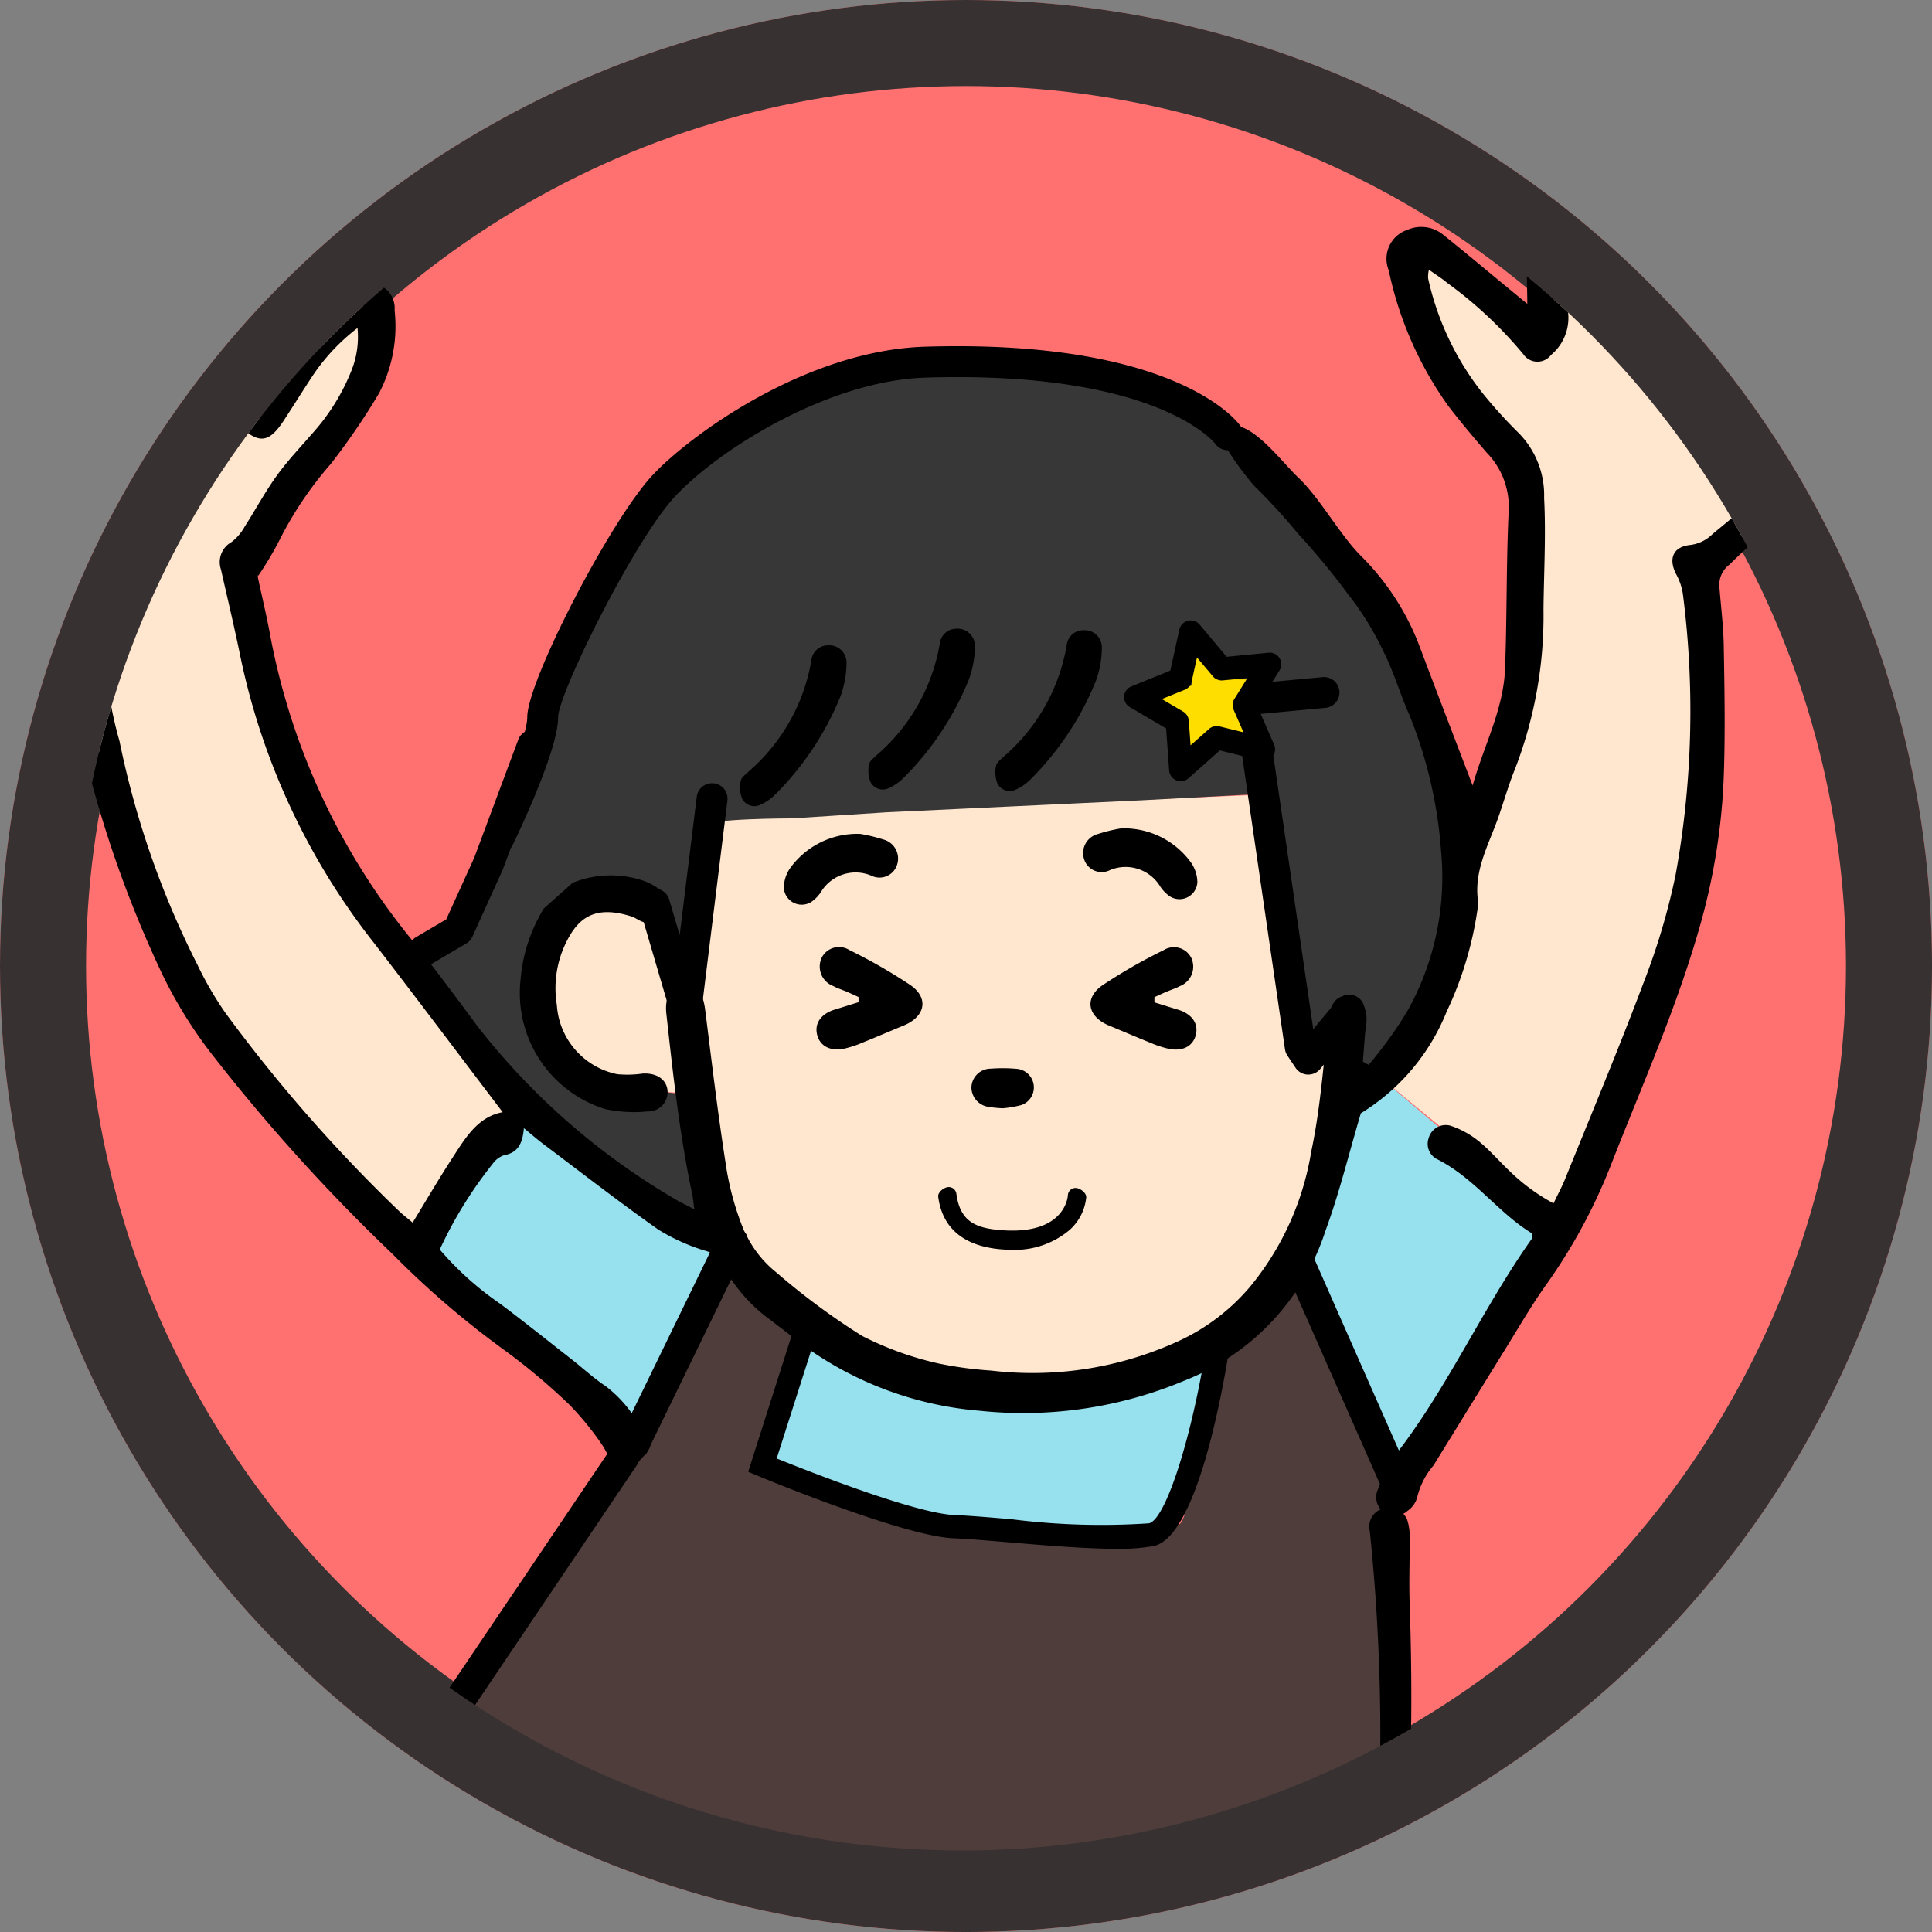
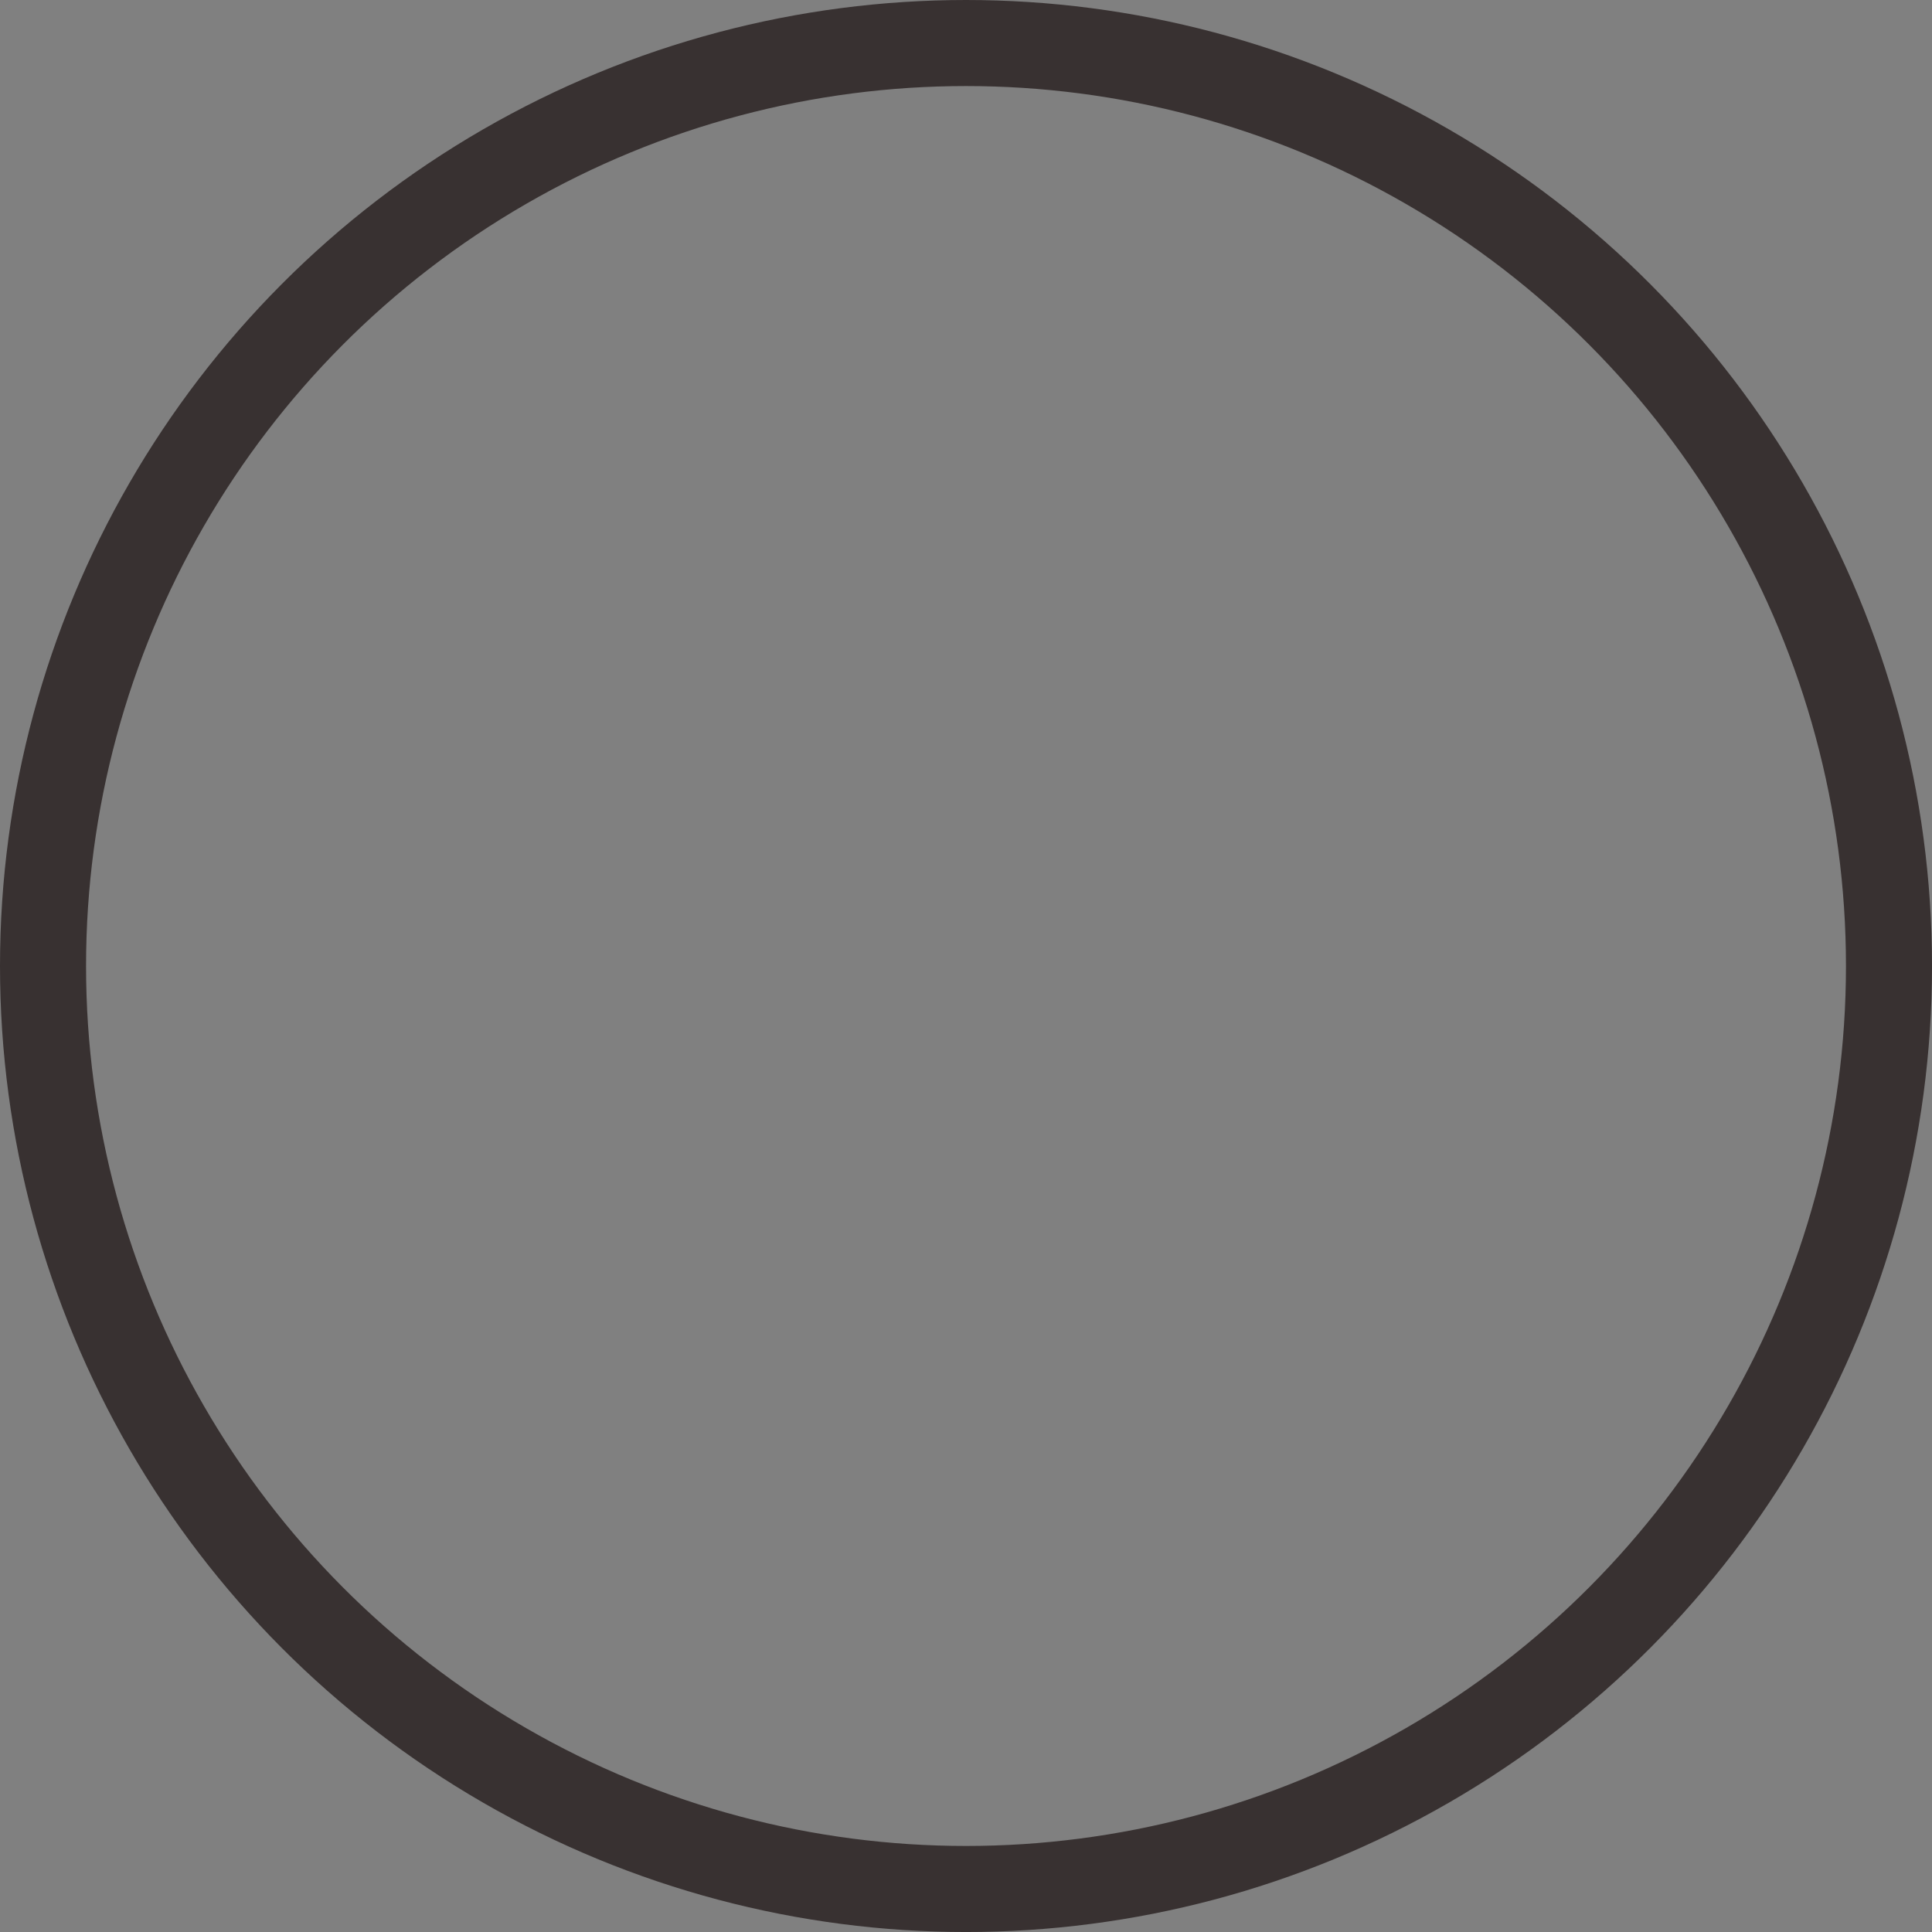
<svg xmlns="http://www.w3.org/2000/svg" width="89.805" height="89.805" viewBox="0 0 89.805 89.805">
  <rect x="0" y="0" width="89.805" height="89.805" fill="#808080" stroke="none" />
  <defs>
    <clipPath id="clip-path">
-       <ellipse id="楕円形_3525" data-name="楕円形 3525" cx="41.293" cy="41.293" rx="41.293" ry="41.293" transform="translate(587.483 6061.258)" fill="#fff" stroke="#e88521" stroke-width="3" />
-     </clipPath>
+       </clipPath>
  </defs>
  <g id="グループ_24753" data-name="グループ 24753" transform="translate(-740 -6160)">
    <g id="楕円形_3428" data-name="楕円形 3428" transform="translate(740 6160)" fill="#ff7171" stroke="#383131" stroke-width="4">
-       <ellipse cx="44.903" cy="44.903" rx="44.903" ry="44.903" stroke="none" />
      <ellipse cx="44.903" cy="44.903" rx="42.903" ry="42.903" fill="none" />
    </g>
    <g id="マスクグループ_194" data-name="マスクグループ 194" transform="translate(155.947 102.172)" clip-path="url(#clip-path)">
      <path id="パス_85007" data-name="パス 85007" d="M243.834,5248.835l6.125-.987,3.359-1.68,4.347-3.16,1.778-2.174,1.087-1.482,1.877,1.482,2.667,3.26.79,2.074-1.383,1.68-3.458.987H258.06L255,5247.156h-.692l-.988.692v2.074l-1.482,1.977-1.877,1.679-2.174.988a14.336,14.336,0,0,0-2.371-.988c-.4,0-2.174-2.667-2.174-2.667v-1.679Z" transform="translate(404.205 785.143)" fill="#fff" />
      <g id="グループ_23479" data-name="グループ 23479" transform="translate(559.482 6061.258)">
        <g id="グループ_23474" data-name="グループ 23474" transform="translate(0.918 1.252)">
-           <path id="パス_79684" data-name="パス 79684" d="M1245.094,727.334l24.535-1.03,2.529,11.987,2.154-.562s-1.124,11.425-4.963,13.2-9.552,3.652-12.83,2.716a38.662,38.662,0,0,1-9.927-5.431c-.843-.843-2.716-8.054-2.716-8.054s-3.277-.094-3.558-.468-2.528-.187-2.81-2.06-1.592-4.87-.375-5.619a11.89,11.89,0,0,1,4.027-.936l2.247,3Z" transform="translate(-1187.969 -694.02)" fill="#ffe7cf" fill-rule="evenodd" />
          <path id="パス_79685" data-name="パス 79685" d="M1221.413,698.007l1.966-1.264s5.76-17.348,8.78-20.087,7.515-5.548,10.465-5.689,8.007-.491,10.254.07,5.057.913,6.813,3.512,6.251,6.532,6.813,8.147,3.231,7.3,3.511,8.5-.983,5.759-.913,7.3-4,5.689-4,5.689l-.422-3.582-2.458,1.756-2.037-11.729-5.2.281-11.94.562-4.355.281s-4,0-4.073.352-1.124,5.759-1.124,5.759l-3.582-2.809-2.809,2.6.632,5.549,3.16,1.053,3.582.421,1.194,6.6-8.358-5.338-2.529-3.02Z" transform="translate(-1178.219 -658.395)" fill="#373737" fill-rule="evenodd" />
          <path id="パス_79686" data-name="パス 79686" d="M1318,709.411l.094-1.5,1.264,1.217h1.733l-.843,1.077.562,1.732-1.545-.421-1.5,1.264-.187-1.873-1.4-.7Z" transform="translate(-1238.962 -682.231)" fill="#fedd00" fill-rule="evenodd" />
          <path id="パス_79687" data-name="パス 79687" d="M1344.022,681.742l8.358,6.883s5.268-10.254,5.689-13.274,1.194-8.007,1.194-8.007l-.351-9.06s10.044-8.217,10.044-9.271a.956.956,0,0,0-1.054-.983l-4.635,2.318s2.6-5.759,2.669-5.97,1.124-2.529.491-3.091-2.88,1.124-2.88,1.124l-2.6,3.231.843-6.883s-.07-1.826-.351-1.686-2.318,2.177-2.318,2.177l-2.037,4.5-1.264,1.4-.7-7.234-.772-1.545-1.686,2.247-.562,3.582v5.2l-2.037-1.264-3.231-2.95-1.194.491,1.615,5.619,3.161,4.144v8.99l-1.335,6.6-.843,2.177s-1.4,8.428-1.826,8.5-1.264,1.264-1.474,1.334-1.826,1.124-1.826,1.124" transform="translate(-1256.228 -636.37)" fill="#ffe7cf" fill-rule="evenodd" />
          <path id="パス_79688" data-name="パス 79688" d="M1184.952,688.374l-4.214,6.04s-6.953-5.619-8.358-7.8-7.936-15.241-7.585-19.244a21.073,21.073,0,0,0,.07-5.268l-1.615-1.9s-4.144-2.95-4.5-3.441a22.4,22.4,0,0,1-1.124-2.177l1.054-.211,3.161.983-1.9-5.619-.07-1.545,1.826,1.054,2.95,3.16-.7-5.057.772-2.388,1.686,2.107,2.247,5.127.913-6.111.7-1.9,1.124.843.913,2.458.07,7.164.773,1.756,4.214-5.408.7-.07.632,2.6L1173.995,660l-1.756,2.809,1.334,6.532,1.686,5.127,4.776,6.672" transform="translate(-1137.332 -641.387)" fill="#ffe7cf" fill-rule="evenodd" />
          <path id="パス_79689" data-name="パス 79689" d="M1248.885,964.283l-1.756,2.739-4.565,14.188-1.194.843,4.635,13.766,2.247-3.09s4.846-15.662,6.041-18.05a45.175,45.175,0,0,1,3.3-5.268Z" transform="translate(-1191.011 -846.569)" fill="#ffe7cf" fill-rule="evenodd" />
          <path id="パス_79690" data-name="パス 79690" d="M1165.286,919.087l5.479,7.094s-4.916,4.425-5.9,5.057-4.5,3.722-4.5,3.722l-5.619,11.027-5.338-11.729,2.388-.773s3.3-6.813,4.917-8.007S1165.286,919.087,1165.286,919.087Z" transform="translate(-1132.065 -817.597)" fill="#ffe7cf" fill-rule="evenodd" />
          <path id="パス_79691" data-name="パス 79691" d="M1222.93,786.7l-3.746,8.241-17.793,26.034s2.248,6.743,6.743,7.491a62.987,62.987,0,0,0,10.3.562s4.12,6.555,6.742,7.866,9.739.374,9.739.374l2.247-2.06s2.06,4.5,4.12,5.244,7.3,2.809,7.3,2.809l5.993-.749-1.311-22.663.749-23.224-4.87-9.177-3.559,3.745s-1.124,7.117-1.686,7.679-4.308.749-4.308.749-10.114-.937-14.422-3.372c-.187-2.435,2.06-5.993,2.06-5.993Z" transform="translate(-1165.384 -732.732)" fill="#4e3d3b" fill-rule="evenodd" />
          <path id="パス_79692" data-name="パス 79692" d="M1340.445,764.13l5.619,4.776,1.545,1.826-6.04,12.08-3.652-7.164-1.264-3.933,1.967-6.743Z" transform="translate(-1252.089 -718.267)" fill="#97e0ee" fill-rule="evenodd" />
          <path id="パス_79693" data-name="パス 79693" d="M1226.833,768.3l5.712,4.214,2.341.936.937,1.779-3.746,7.679-3-2.435-7.211-5.713,3.09-5.057Z" transform="translate(-1178.511 -720.943)" fill="#97e0ee" fill-rule="evenodd" />
          <path id="パス_79694" data-name="パス 79694" d="M1267.4,796.217l-1.966,5.9,7.679,3.091,10.676.094a22.2,22.2,0,0,0,1.4-1.967c.094-.281,1.4-6.181,1.4-6.181s-6.742,1.967-10.3,1.967S1267.4,796.217,1267.4,796.217Z" transform="translate(-1206.437 -738.835)" fill="#97e0ee" fill-rule="evenodd" />
          <path id="パス_79695" data-name="パス 79695" d="M1197.624,896.391l-4.776,4.284s1.756,5.408,2.458,6.391,8.218,8.709,8.218,8.709l7.375-5.548,5.549-3.652-3.722-7.094a40.9,40.9,0,0,1-6.953.07,26.2,26.2,0,0,1-5.338-1.826Z" transform="translate(-1159.907 -803.049)" fill="#364c4e" fill-rule="evenodd" />
          <path id="パス_79696" data-name="パス 79696" d="M1256.811,926.151c-.7.07-3.441,4.706-3.441,4.706l-1.826,4.776,5.83,3.231,10.676,6.462,5.829-9.06,2.669-4.425-6.883-6.883S1257.513,926.08,1256.811,926.151Z" transform="translate(-1197.532 -821.36)" fill="#364c4e" fill-rule="evenodd" />
          <path id="パス_79698" data-name="パス 79698" d="M1205.716,1000.137s2.435-.281,3.746.562,6.274,5.431,6.274,5.431l2.154,4.5s3.184,7.866,3,8.709a3.113,3.113,0,0,1-2.06,2.528,48.924,48.924,0,0,1-5.712.281s-4.12-2.809-4.776-3.465-3.465-4.682-3.465-4.682l-3.09-9.177.281-3.371Z" transform="translate(-1165.635 -869.523)" fill="#364c4e" fill-rule="evenodd" />
          <path id="パス_79699" data-name="パス 79699" d="M1101.93,938.5a5.122,5.122,0,0,1,1.873-.375,37.87,37.87,0,0,1,4.87,1.03l5.712,2.528s4.214,3.465,4.4,3.84,3.558,8.522,3.558,8.522l1.4,3.652a5.026,5.026,0,0,1-.936,3.371c-1.124,1.218-.843,2.154-3.559,1.967a7.63,7.63,0,0,1-4.682-2.529l-1.779-3.746-3.746-2.528-3.559-3-4.4-6.742V940Z" transform="translate(-1101.087 -829.804)" fill="#364c4e" fill-rule="evenodd" />
          <path id="パス_79700" data-name="パス 79700" d="M1150.09,951.335l2.037-.773,2.037-3.3,5.83,6.743-5.408,9.833-5.759-11.94Z" transform="translate(-1131.689 -835.657)" fill="#fff" fill-rule="evenodd" />
          <path id="パス_79701" data-name="パス 79701" d="M1243.406,1004.391l7.094,5.268-2.739,10.816-1.9,1.334-4.495-12.642v-1.4" transform="translate(-1191.011 -872.279)" fill="#fff" fill-rule="evenodd" />
        </g>
        <g id="グループ_23475" data-name="グループ 23475" transform="translate(0 0)">
          <path id="パス_79702" data-name="パス 79702" d="M1222.144,678.8c.035-.427.067-.854.1-1.281.02-.231.075-.462.073-.692-.008-.675-.372-1.105-.9-1.094-.5.01-.77.361-.851,1.03-.254,2.075-.385,4.176-.821,6.212a13.211,13.211,0,0,1-2.838,6.28,9.606,9.606,0,0,1-3.3,2.519,16.268,16.268,0,0,1-8.74,1.386,17.647,17.647,0,0,1-2.462-.334,14.92,14.92,0,0,1-3.535-1.276,32.141,32.141,0,0,1-3.991-2.954,5.1,5.1,0,0,1-1.348-1.646c-.006-.121-.117-.181-.176-.351a13.24,13.24,0,0,1-.835-3.1c-.368-2.36-.648-4.734-.946-7.1-.108-.855-.424-1.271-1-1.207s-.895.571-.806,1.38c.309,2.8.612,5.609,1.2,8.375.04.188.056.381.1.715-.4-.209-.688-.34-.956-.508a32.308,32.308,0,0,1-9.154-8.04c-.985-1.337-1.977-2.671-3.014-3.967a31.57,31.57,0,0,1-6.6-14.218c-.162-.881-.376-1.753-.561-2.63-.02-.1,0-.2,0-.064a15.512,15.512,0,0,0,1-1.674,16.85,16.85,0,0,1,2.384-3.541,31.82,31.82,0,0,0,2.24-3.279,6.712,6.712,0,0,0,.729-3.866,1.154,1.154,0,0,0-1.64-1.146,3.064,3.064,0,0,0-1.188.692c-.8.8-1.527,1.655-2.273,2.5a3.232,3.232,0,0,1-.695.71c-.059-.632-.151-1.263-.169-1.9-.032-1.1-.019-2.192-.021-3.289a8.476,8.476,0,0,0-1.69-4.812,1.594,1.594,0,0,0-1.614-.766,1.387,1.387,0,0,0-1.249,1.243c-.156.91-.192,1.841-.262,2.765-.044.577-.055,1.157-.08,1.736l-.205.008c-.088-.237-.189-.471-.264-.712a9.944,9.944,0,0,0-2.637-4.051,1.036,1.036,0,0,0-1.839.327,3.341,3.341,0,0,0-.325,1.435,23.315,23.315,0,0,0,.292,2.566c.061.444.171.88.26,1.327-.6-.545-1.139-1.075-1.719-1.564a9.322,9.322,0,0,0-1.509-1.122c-.736-.4-1.261-.121-1.526.684a3.629,3.629,0,0,0,.111,2.443c.355.965.765,1.91,1.155,2.862.109.269.232.532.438,1l-1.433-.5a9.049,9.049,0,0,0-1.224-.415,1.284,1.284,0,0,0-1.621,1.286,2.827,2.827,0,0,0,.417,1.492,11.288,11.288,0,0,0,1.818,2.1c1.147,1,2.392,1.9,3.591,2.844a5.149,5.149,0,0,1,.664.585c.492.549.838.657,1.253.345a1.135,1.135,0,0,0,.192-1.526,2.747,2.747,0,0,0-.788-.574,19.749,19.749,0,0,1-4.66-3.7,4.075,4.075,0,0,1-.362-.476,1.645,1.645,0,0,1-.123-.271,5.075,5.075,0,0,1,2.966,1.3,1.563,1.563,0,0,0,2.046-.152c.313-.474.048-.863-.18-1.286-.754-1.4-1.493-2.809-2.2-4.236a4.791,4.791,0,0,1-.389-1.516,14.225,14.225,0,0,1,3.931,4.938c.066.152.1.32.181.463a.829.829,0,0,0,1,.461.811.811,0,0,0,.625-.9,5.289,5.289,0,0,0-.14-.782c-.451-2.176-.908-4.351-1.353-6.528a1.821,1.821,0,1,1,1.4,1.376c.365,1,.67,2.016.979,3.032a1.554,1.554,0,0,1,.044.676c-.129.81-.028,1.12.477,1.3a1.162,1.162,0,0,0,1.468-.7,11.9,11.9,0,0,0,.643-2.486c.154-1.317.158-2.652.239-3.978.022-.341.095-.678.173-1.224a6.084,6.084,0,0,1,1.4,3.471c.037.83.013,1.661.038,2.491.032,1.062.1,2.122.125,3.184a7.892,7.892,0,0,1-.082,1.377,1,1,0,0,0,.33.976c.9.834,1.368.786,2.05-.255.455-.695.893-1.4,1.35-2.094a9.367,9.367,0,0,1,2.08-2.212,4.211,4.211,0,0,1-.268,1.946,9.752,9.752,0,0,1-1.826,2.95c-.566.652-1.165,1.283-1.668,1.981-.541.75-.98,1.574-1.482,2.354a2.3,2.3,0,0,1-.61.718,1.066,1.066,0,0,0-.492,1.281c.307,1.36.633,2.716.91,4.082a32.1,32.1,0,0,0,6.241,13.323c1.986,2.577,3.939,5.179,5.943,7.817-1.161.211-1.735,1.2-2.342,2.133-.627.966-1.21,1.962-1.843,3-.235-.2-.443-.358-.631-.536a71.183,71.183,0,0,1-8.07-9.21,16,16,0,0,1-1.3-2.234,41.236,41.236,0,0,1-3.627-10.407,18.207,18.207,0,0,1-.7-4.808c.036-.625.1-1.25.192-1.87a1.165,1.165,0,0,0-.889-1.334c-.571-.089-1,.326-.991,1.072a31.326,31.326,0,0,0,.751,7.507,53.023,53.023,0,0,0,3.6,10.216,21,21,0,0,0,2.415,3.882,85.005,85.005,0,0,0,8.287,9.154,41.921,41.921,0,0,0,5.362,4.593,29.5,29.5,0,0,1,2.89,2.443,13.639,13.639,0,0,1,1.589,1.968c.275.514.376.694.836.7.395.006.661.355.8-.035.386-.433.722-.718.422-1.077-.256-.306-.456-.784-.749-1.159a5.753,5.753,0,0,0-1.235-1.277c-.551-.366-1.04-.823-1.563-1.233-1.1-.86-2.185-1.731-3.3-2.569a14.5,14.5,0,0,1-2.829-2.535,19.5,19.5,0,0,1,2.452-3.975,1.083,1.083,0,0,1,.533-.408c.651-.117.866-.546.925-1.259.346.283.61.515.89.726,1.777,1.337,3.532,2.7,5.35,3.983a9.241,9.241,0,0,0,2.161.981,1.256,1.256,0,0,1,.819.635,7.492,7.492,0,0,0,2.267,2.61c.394.306.793.6,1.18.919a16.19,16.19,0,0,0,8.522,3.283,19.363,19.363,0,0,0,9.545-1.413,11.161,11.161,0,0,0,6.532-6.971c.64-1.734,1.074-3.542,1.639-5.445a9.837,9.837,0,0,0,3.985-4.716,16.666,16.666,0,0,0,1.436-4.75,1.091,1.091,0,0,0,.042-.294c-.247-1.427.437-2.636.893-3.9.281-.781.5-1.586.814-2.352a19.775,19.775,0,0,0,1.32-7.406c.017-1.728.119-3.46.029-5.182a4.115,4.115,0,0,0-1.177-3.014,22.253,22.253,0,0,1-1.673-1.845,13.2,13.2,0,0,1-2.543-5.351,1.453,1.453,0,0,1,.038-.4c.315.225.592.394.834.6a19.394,19.394,0,0,1,3.552,3.325.794.794,0,0,0,1.293.034,2.245,2.245,0,0,0,.748-2.226,12.768,12.768,0,0,1,.9-7.211,14.591,14.591,0,0,1,.71-1.4,3.072,3.072,0,0,1,.455,1.84c.028,2.225.011,4.449-.011,6.674,0,.428.014.811.461,1a.958.958,0,0,0,.995-.245,2.464,2.464,0,0,0,1.2-2.232,1.967,1.967,0,0,1,.21-.763,18.713,18.713,0,0,1,2.508-4.513,2.158,2.158,0,0,1,.884-.7,9.284,9.284,0,0,1-.084,1.34,29.105,29.105,0,0,1-2.1,7.038.838.838,0,0,0,.276,1.207.872.872,0,0,0,1.193-.409c1.087-2.128,3.059-3.452,4.617-5.15a1.837,1.837,0,0,1,.395-.3c.046-.029.125,0,.3,0-.051.361-.075.712-.154,1.05a16.611,16.611,0,0,1-2.891,6.181,4.822,4.822,0,0,0-.511.733.761.761,0,0,0,.2.99.722.722,0,0,0,1-.024c1.174-1.1,2.688-1.334,4.263-1.743a1.735,1.735,0,0,1-.7,1.086q-1.548,1.332-3.125,2.631c-1.408,1.163-2.83,2.307-4.234,3.474a1.777,1.777,0,0,1-1.027.506c-.807.078-1.033.633-.67,1.347a2.811,2.811,0,0,1,.315.909,42.556,42.556,0,0,1-.339,13.1,31.192,31.192,0,0,1-1.473,4.959c-1.156,3.076-2.428,6.108-3.659,9.156-.146.36-.332.7-.538,1.134a9.09,9.09,0,0,1-2.059-1.517c-.481-.458-.917-.97-1.432-1.384a4.194,4.194,0,0,0-1.288-.706.821.821,0,0,0-1.024.568.8.8,0,0,0,.435,1.007c1.71.878,2.818,2.492,4.377,3.434,0,.153.014.2,0,.217-2.271,3.2-3.864,6.82-6.256,9.944a9.5,9.5,0,0,0-.921,1.742.866.866,0,0,0,1.379.989,1.116,1.116,0,0,0,.45-.623,3.531,3.531,0,0,1,.756-1.485c1.135-1.834,2.262-3.673,3.4-5.507.594-.959,1.16-1.94,1.813-2.859a25.822,25.822,0,0,0,3.033-5.591c1.459-3.741,3.107-7.411,4.19-11.293a29.377,29.377,0,0,0,1.066-6.973c.063-1.959.028-3.921-.007-5.881-.016-.928-.135-1.853-.206-2.779a1.174,1.174,0,0,1,.47-.994c2.226-2.21,4.851-3.928,7.23-5.947a7.311,7.311,0,0,0,1.888-2.288,4.308,4.308,0,0,0,.311-.732,1.21,1.21,0,0,0-1.514-1.626c-.743.172-1.472.4-2.209.606-.154.043-.312.071-.619.14.141-.364.246-.616.338-.872.518-1.432,1.037-2.864,1.542-4.3a2.4,2.4,0,0,0,.117-.685c.028-.645.011-1.3-.651-1.657a1.908,1.908,0,0,0-2.083-.005,11.406,11.406,0,0,0-1.506,1.3,11.572,11.572,0,0,0-.872,1.076l-.289-.169c.055-.3.092-.595.168-.883a18.721,18.721,0,0,0,.61-4.531,3.816,3.816,0,0,0-.026-.7.967.967,0,0,0-1.469-.795,3.987,3.987,0,0,0-1.042.747,17.009,17.009,0,0,0-2.99,4.087c-.177.315-.358.626-.592,1.036a1.943,1.943,0,0,1-.161-1.107,15.141,15.141,0,0,0-.429-4.049,4.4,4.4,0,0,0-.3-.841,1,1,0,0,0-1.352-.49,2.761,2.761,0,0,0-1.031.746,8.332,8.332,0,0,0-1.085,1.773,18.431,18.431,0,0,0-1.37,5.791c-.063.716-.01,1.443-.01,2.255l-.883-.726c-1-.823-1.989-1.659-3-2.465a1.607,1.607,0,0,0-1.691-.25,1.418,1.418,0,0,0-.867,1.879,16.73,16.73,0,0,0,2.789,6.336c.568.735,1.167,1.449,1.775,2.152a3.6,3.6,0,0,1,1.014,2.667c-.119,2.454-.077,4.916-.171,7.372-.072,1.881-.972,3.536-1.507,5.422-.863-2.261-1.668-4.346-2.454-6.437a11.811,11.811,0,0,0-2.737-4.236c-.986-.986-1.9-2.683-2.915-3.641-.733-.692-2.125-2.573-3.09-2.388-.311.06.129.089-.125.283-.31.236-.616-.177-.436.208a14.616,14.616,0,0,0,1.592,2.271,28.421,28.421,0,0,1,2.06,2.248,33.167,33.167,0,0,1,2.327,2.817,14.006,14.006,0,0,1,1.66,2.7c.473.947.766,1.982,1.2,2.949a20.809,20.809,0,0,1,1.451,6.274,12.741,12.741,0,0,1-1.589,7.477,19.529,19.529,0,0,1-1.778,2.462Z" transform="translate(-1134.223 -632.881)" fill-rule="evenodd" />
          <path id="パス_79703" data-name="パス 79703" d="M1189.483,943.638c.067-.222.091-.456.158-.677.172-.57.539-.848,1-.773a.9.9,0,0,1,.689,1.141,12.392,12.392,0,0,1-.476,1.516,2.385,2.385,0,0,1-2.105,1.728c-1.385.162-2.77.322-4.157.448a4.67,4.67,0,0,1-3.279-.954c-4.5-3.337-7.982-7.395-9.14-13.075-.145-.715-.35-1.419-.509-2.131q-.293-1.312-.555-2.631a3.961,3.961,0,0,1,1.1-3.65,6.475,6.475,0,0,1,7.357-1.25,15.865,15.865,0,0,1,2.688,1.7c1.21.971,2.32,2.065,3.519,3.148a1.312,1.312,0,0,0,.659-.931c.322-1.15.669-2.294.986-3.446a42.243,42.243,0,0,1,5.5-12.914,16.223,16.223,0,0,0-4.063-1.778c-.857-.161-1.242-.984-.657-1.512a6.416,6.416,0,0,0,1.336-2.074,41.968,41.968,0,0,1,4.129-7.15,6.653,6.653,0,0,0,.384-.67,4.608,4.608,0,0,0-1.007-.012,2.572,2.572,0,0,0-.8.392c-1.639,1.072-3.246,2.2-4.912,3.223a33.64,33.64,0,0,0-6.985,5.583c-.581.619-1.03.653-1.628.083-.718-.684-1.367-1.442-2.029-2.182-.5-.56-.976-1.142-1.48-1.735-.444.293-.784.5-1.1.732-1.773,1.291-3.527,2.608-5.313,3.881a17.687,17.687,0,0,0-4.9,5.437c-.9,1.511-1.795,3.03-2.7,4.542a4.294,4.294,0,0,1-.5.739.791.791,0,0,1-1.081.154.8.8,0,0,1-.328-.963,2.051,2.051,0,0,1,.25-.538c1.269-2.027,2.508-4.075,3.831-6.067a15.97,15.97,0,0,1,3.713-4q3.11-2.332,6.211-4.677c.2-.149.374-.326.481-.421-1.359-1.781-2.69-3.476-3.966-5.213-.622-.846-.871-.938-1.76-.335a3.561,3.561,0,0,0-.4.3c-1.947,1.76-3.967,3.447-5.811,5.308a41.151,41.151,0,0,0-3.369,4.186,8.093,8.093,0,0,0-1.412,2.948,2.314,2.314,0,0,1-.255.645.7.7,0,0,1-.934.343,1.426,1.426,0,0,1-.534-.747c-.067-.188.048-.45.1-.674a9.46,9.46,0,0,1,1.371-3.079,27.92,27.92,0,0,1,4.31-5.213c2.415-2.2,4.578-4.712,7.553-6.286-.234-.722-.448-1.418-.689-2.1a1.589,1.589,0,0,0-.3-.387c-.584-.731-.4-1.293.493-1.526a3.747,3.747,0,0,1,.461-.062c.916-1.826,2.884-2.54,4.121-4.044-.529-.85-1.053-1.654-1.535-2.484a3.39,3.39,0,0,1-.433-1.09.879.879,0,0,1,.637-1.088.978.978,0,0,1,1.122.611c.383.734.78,1.462,1.152,2.2a8.283,8.283,0,0,0,3.838,3.641,14.345,14.345,0,0,0,10.65.955c1.318-.362,1.569-.194,2.17,1q1.248,2.491,2.653,4.9a2.665,2.665,0,0,0,2.174,1.551c.091,0,.232.019.264.077.538.96,1.524.858,2.371.918,1.622.115,3.252.106,4.879.135a5.193,5.193,0,0,0,3.334-1.116,9.266,9.266,0,0,1,1.411-.932c.708-.361,1.253-.079,1.6.639a20.566,20.566,0,0,0,1.463,2.7,9.166,9.166,0,0,0,5.516,4c1.259.3,2.531.536,3.8.77,1.956.36,1.273.346,3.182-.323a3.879,3.879,0,0,1,1.276-.174.894.894,0,0,1,.977.8c.037.466-.269.8-.859.907a7.888,7.888,0,0,0-1.273.219c-2.015.744-1.43.6-3.477.221-1.364-.255-2.727-.518-4.158-.789-.537.841-1.111,1.656-1.6,2.519q-2.017,3.552-3.971,7.141a22.286,22.286,0,0,0-2.377,5.029.87.87,0,0,1-1.358.5,5.467,5.467,0,0,1-.823-.718,8.995,8.995,0,0,0-2.346-1.781c-.493.724-1.006,1.417-1.455,2.15a51.564,51.564,0,0,0-5.37,12.075c-.815,2.7-1.461,5.45-2.2,8.174a2.627,2.627,0,0,1-.438.971.73.73,0,0,1-1,.1.909.909,0,0,1-.325-1.147c.595-2.039,1.223-4.068,1.788-6.115a59.629,59.629,0,0,1,7.256-16.647,2.466,2.466,0,0,0,.158-.355c-1.814-1.172-3.591-2.323-5.371-3.47-.2-.125-.414-.216-.6-.352a1.024,1.024,0,0,0-1.03-.072c-.709.24-1,.853-1.318,1.421a35.841,35.841,0,0,0-3.12,7.1c-.7,2.32-1.338,4.658-1.983,6.994-.225.817-.493,1.582-1.361,1.885.125.585.272,1.1.334,1.62a.754.754,0,0,1-.626.887.763.763,0,0,1-.926-.56c-.081-.218-.1-.457-.183-.672a4.693,4.693,0,0,0-.453-.983,15.884,15.884,0,0,0-5.669-4.918,5.007,5.007,0,0,0-3.967-.294,3,3,0,0,0-2.3,3.536c.48,2.471,1.117,4.915,1.756,7.353a5.094,5.094,0,0,0,1.2,2.177c1.511-.7,2.979-1.4,4.462-2.06a12.009,12.009,0,0,1,1.6-.53,1.285,1.285,0,0,1,.589-.008,1.1,1.1,0,0,1,.769,1.486c-.166.576-.586.788-1.25.5a1.037,1.037,0,0,0-.937.048c-1.207.555-2.417,1.1-3.62,1.664a6.116,6.116,0,0,0-.688.445,20.665,20.665,0,0,0,5.826,5.594,3.922,3.922,0,0,0,3.341.3c0-.793.021-1.489,0-2.185a13.637,13.637,0,0,0-1.293-5.187,24.772,24.772,0,0,0-6.918-9.495,4.563,4.563,0,0,0-2.552-1.241.794.794,0,0,1-.8-.85.828.828,0,0,1,.943-.811,4.51,4.51,0,0,1,1.707.429,10.6,10.6,0,0,1,2.034,1.422,27.746,27.746,0,0,1,8.028,12.618,9.6,9.6,0,0,1,.369,1.852c.117,1.051.173,2.11.259,3.225C1188.991,944.9,1189.138,944.795,1189.483,943.638Zm16.8-26.824,7.538-13.239c-2.827-1.3-4.683-3.6-6.221-6.306-.381.236-.716.436-1.044.648a6.107,6.107,0,0,1-3.471,1.05c-2.514-.043-5.042.182-7.511-.452-2.328,2.711-3.678,5.931-5.279,9.173C1195.952,910.3,1200.874,913.94,1206.288,916.814ZM1169.5,891.019c.618,2.116,1.064,4.407,2.663,6.222q1.809,2.052,3.62,4.1,1.284,1.45,2.581,2.889c.328.365.671.717,1.053,1.124.625-.544,1.17-1.073,1.768-1.531q2.093-1.6,4.23-3.143c1.049-.757,2.125-1.477,3.2-2.2,1.1-.739,2.2-1.463,3.295-2.188-1.1-1.911-2.18-3.8-3.3-5.759-5.313,1.071-10.321.47-14.763-3.219Z" transform="translate(-1134.916 -792.083)" fill-rule="evenodd" />
          <path id="パス_79704" data-name="パス 79704" d="M1121.009,955.991a11.925,11.925,0,0,1-1.117-.892,27.958,27.958,0,0,1-2.027-2.191c-1.467-1.843-2.882-3.725-4.313-5.586.212-1.078.442-2.206.65-3.337a2.563,2.563,0,0,0,.012-.792.843.843,0,0,0-1.685-.025,2.816,2.816,0,0,0-.02.6,5.122,5.122,0,0,1-.719,2.855c-.541.967-.418,1.135.346,1.967,1.279,1.391,2.47,2.861,3.7,4.3,1.054,1.237,2.079,2.5,3.169,3.705.682.755,1.014.722,1.9-.033.05.257.1.463.127.672a.665.665,0,0,1-.035.195c-.488,2.8-1.576,3.537-4.5,3.449a2.4,2.4,0,0,1-1.319-.595,5.757,5.757,0,0,1-2.037-2.891,6.8,6.8,0,0,0-3.522-4.345,18.75,18.75,0,0,1-5.954-5.36c-.91-1.226-1.852-2.427-2.734-3.671-1.048-1.478-.855-3.171-.648-4.814a2.217,2.217,0,0,1,2.333-1.638,7.1,7.1,0,0,1,1.381.177,29.972,29.972,0,0,1,9.465,3.815,6.323,6.323,0,0,1,2.688,3.216.783.783,0,0,0,.906.6.892.892,0,0,0,.755-.916,1.447,1.447,0,0,0-.173-.665,9.3,9.3,0,0,0-3.031-3.5,28.922,28.922,0,0,0-6.549-3.111c-1.359-.432-2.729-.846-4.117-1.167a4.3,4.3,0,0,0-4.613,1.331,2.92,2.92,0,0,0-.789,1.89c-.005,1.094-.038,2.192.037,3.281a3.926,3.926,0,0,0,.463,1.5,19.78,19.78,0,0,0,1.369,2.193c.519.73,1.125,1.4,1.657,2.118a23.686,23.686,0,0,0,6.758,6.252c.255.155.483.358.743.5a3.661,3.661,0,0,1,1.733,2.215,10.16,10.16,0,0,0,2.283,3.811,4.418,4.418,0,0,0,4.127,1.455c2.971-.4,4.093-1.4,4.826-4.333.1-.417.189-.841.262-1.267.116-.677-.019-1.084-.446-1.3a.989.989,0,0,0-1.324.315C1120.991,956.022,1120.917,956.039,1121.009,955.991Z" transform="translate(-1098.53 -827.083)" fill-rule="evenodd" />
          <path id="パス_79705" data-name="パス 79705" d="M1346.672,860.938a1.31,1.31,0,0,0-.008-.2c-.471-2.439-.079-4.9-.183-7.348-.143-3.38-.226-6.762-.4-10.14a82.906,82.906,0,0,1-.015-9.549c.229-3.582.237-7.162.115-10.746-.034-.993.009-1.989,0-2.983a2.456,2.456,0,0,0-.116-.87.915.915,0,0,0-1.16-.5.857.857,0,0,0-.577,1.017,92.277,92.277,0,0,1,.4,13.612,114.7,114.7,0,0,0,.144,13.327c.18,3.108.087,6.233.085,9.35,0,1.526-.078,3.052-.109,4.578a2.219,2.219,0,0,0,.077.686.893.893,0,0,0,.975.671A.924.924,0,0,0,1346.672,860.938Z" transform="translate(-1256.086 -751.896)" fill-rule="evenodd" />
-           <path id="パス_79706" data-name="パス 79706" d="M1235.427,738.21a7.531,7.531,0,0,0-1.085,3.346,5.646,5.646,0,0,0,3.935,5.977,6.374,6.374,0,0,0,1.965.111.9.9,0,0,0,.938-.951c-.04-.532-.506-.85-1.164-.809a4.963,4.963,0,0,1-1.177.028,3.513,3.513,0,0,1-2.806-3.214,4.832,4.832,0,0,1,.569-3.171c.576-1.021,1.389-1.426,2.9-.946.188.059.349.2.537.254a.823.823,0,0,0,1.024-.393.8.8,0,0,0-.2-1.074,2.771,2.771,0,0,0-.866-.467,4.739,4.739,0,0,0-3.231.116" transform="translate(-1185.578 -699.411)" fill-rule="evenodd" />
          <path id="パス_79707" data-name="パス 79707" d="M1299.964,704.93a.776.776,0,0,0-.785.7,8.773,8.773,0,0,1-2.91,5.159c-.139.139-.346.28-.374.445a1.42,1.42,0,0,0,.068.831.641.641,0,0,0,.865.267,2.323,2.323,0,0,0,.715-.514,13.716,13.716,0,0,0,2.989-4.521,4.55,4.55,0,0,0,.281-1.54A.8.8,0,0,0,1299.964,704.93Z" transform="translate(-1225.025 -679.066)" fill-rule="evenodd" />
          <path id="パス_79708" data-name="パス 79708" d="M1283.529,704.735a.775.775,0,0,0-.785.7,8.774,8.774,0,0,1-2.911,5.158c-.139.139-.346.28-.374.445a1.43,1.43,0,0,0,.068.831.642.642,0,0,0,.865.268,2.331,2.331,0,0,0,.715-.514,13.711,13.711,0,0,0,2.988-4.521,4.552,4.552,0,0,0,.281-1.54A.8.8,0,0,0,1283.529,704.735Z" transform="translate(-1214.49 -678.941)" fill-rule="evenodd" />
          <path id="パス_79709" data-name="パス 79709" d="M1266.9,706.887a.775.775,0,0,0-.785.7,8.774,8.774,0,0,1-2.91,5.159c-.139.139-.346.28-.374.445a1.427,1.427,0,0,0,.068.831.642.642,0,0,0,.865.268,2.329,2.329,0,0,0,.715-.514,13.717,13.717,0,0,0,2.989-4.521,4.559,4.559,0,0,0,.281-1.54A.8.8,0,0,0,1266.9,706.887Z" transform="translate(-1203.829 -680.32)" fill-rule="evenodd" />
          <path id="パス_79710" data-name="パス 79710" d="M1272.03,731.3a3.85,3.85,0,0,0-3.248,1.582,1.635,1.635,0,0,0-.3.91.832.832,0,0,0,1.314.644,1.712,1.712,0,0,0,.407-.427,1.881,1.881,0,0,1,2.334-.773.857.857,0,0,0,1.212-.51.917.917,0,0,0-.651-1.168A7.512,7.512,0,0,0,1272.03,731.3Z" transform="translate(-1207.476 -695.968)" fill-rule="evenodd" />
          <path id="パス_79711" data-name="パス 79711" d="M1294.217,763.506a4.907,4.907,0,0,0,.878-.154.868.868,0,0,0-.242-1.68,7.306,7.306,0,0,0-1.187-.007.9.9,0,0,0-.907.872.921.921,0,0,0,.772.9A5.179,5.179,0,0,0,1294.217,763.506Z" transform="translate(-1223.034 -715.421)" fill-rule="evenodd" />
        </g>
        <path id="パス_79712" data-name="パス 79712" d="M1311.149,748.557c.366.114.731.229,1.1.341.634.194.949.63.829,1.153s-.588.8-1.251.668a4.74,4.74,0,0,1-.848-.277c-.645-.258-1.283-.535-1.926-.8-1.007-.412-1.19-1.275-.316-1.881a24.644,24.644,0,0,1,2.838-1.628.9.9,0,0,1,1.288.361.968.968,0,0,1-.538,1.311c-.2.109-.428.178-.642.27-.179.077-.356.161-.534.241C1311.148,748.4,1311.148,748.477,1311.149,748.557Z" transform="translate(-1232.917 -705.395)" fill-rule="evenodd" />
        <path id="パス_79713" data-name="パス 79713" d="M1274.659,748.539c-.366.113-.731.229-1.1.341-.634.194-.949.63-.829,1.153s.588.8,1.251.668a4.73,4.73,0,0,0,.848-.277c.646-.258,1.283-.536,1.926-.8,1.006-.412,1.189-1.275.315-1.881a24.6,24.6,0,0,0-2.837-1.628.9.9,0,0,0-1.288.361.968.968,0,0,0,.538,1.311c.2.109.428.178.642.27.179.077.356.161.534.241C1274.66,748.379,1274.66,748.459,1274.659,748.539Z" transform="translate(-1210.181 -705.384)" fill-rule="evenodd" />
        <path id="パス_79714" data-name="パス 79714" d="M1291.947,779.953a3.944,3.944,0,0,0,2.615-.924,2.347,2.347,0,0,0,.775-1.523c.008-.2-.282-.421-.48-.429a.356.356,0,0,0-.374.341c-.005.08-.141,1.788-2.939,1.629-1.281-.073-2.068-.357-2.243-1.7a.358.358,0,0,0-.4-.31c-.2.026-.471.248-.445.445.219,1.68,1.469,2.366,3.09,2.458Q1291.751,779.953,1291.947,779.953Z" transform="translate(-1220.274 -725.286)" />
        <path id="パス_79715" data-name="パス 79715" d="M1230.3,691.737a.719.719,0,0,1-.646-1.03c.76-1.573,1.965-4.4,1.965-5.307,0-1.68,3.856-9.135,5.811-11.235,1.75-1.881,7.153-5.818,12.678-5.987,11.7-.357,14.542,3.512,14.658,3.678a.718.718,0,0,1-1.172.83c-.055-.071-2.714-3.4-13.442-3.072-4.58.14-9.672,3.384-11.671,5.531-1.9,2.043-5.427,9.182-5.427,10.256,0,1.493-1.756,5.2-2.108,5.931A.718.718,0,0,1,1230.3,691.737Z" transform="translate(-1182.54 -655.492)" />
        <path id="パス_79716" data-name="パス 79716" d="M1330.761,733.7h-.038a.718.718,0,0,1-.559-.319l-.375-.562a.716.716,0,0,1-.114-.294l-2.06-14.117a.718.718,0,1,1,1.421-.207l1.953,13.387,1.092-1.311a.718.718,0,1,1,1.1.919l-1.873,2.248A.718.718,0,0,1,1330.761,733.7Z" transform="translate(-1245.374 -687.18)" />
        <path id="パス_79717" data-name="パス 79717" d="M1251.908,736.054a.718.718,0,0,1-.688-.516l-1.451-4.94a.718.718,0,1,1,1.378-.4l.475,1.616.793-6.418a.718.718,0,1,1,1.425.176l-1.217,9.857a.718.718,0,0,1-.654.627Z" transform="translate(-1195.458 -691.778)" />
        <path id="パス_79718" data-name="パス 79718" d="M1220.588,728.77a.718.718,0,0,1-.365-1.337l1.4-.822,1.3-2.861,2.051-5.5a.718.718,0,0,1,1.346.5l-2.06,5.525c-.006.016-.012.031-.019.046l-1.4,3.091a.715.715,0,0,1-.29.322l-1.592.937A.711.711,0,0,1,1220.588,728.77Z" transform="translate(-1176.311 -687.304)" />
        <path id="パス_79719" data-name="パス 79719" d="M1308.97,730.591a3.85,3.85,0,0,1,3.248,1.582,1.636,1.636,0,0,1,.3.91.832.832,0,0,1-1.314.644,1.719,1.719,0,0,1-.407-.426,1.882,1.882,0,0,0-2.334-.774.856.856,0,0,1-1.212-.509.916.916,0,0,1,.651-1.168A7.4,7.4,0,0,1,1308.97,730.591Z" transform="translate(-1232.29 -695.515)" fill-rule="evenodd" />
        <path id="パス_79720" data-name="パス 79720" d="M1315.167,711.132a.539.539,0,0,1-.537-.5l-.14-1.951-1.687-.991a.538.538,0,0,1,.07-.963l1.812-.735.421-1.91a.539.539,0,0,1,.938-.231l1.26,1.5,1.947-.19a.539.539,0,0,1,.51.821l-1.034,1.66.782,1.793a.538.538,0,0,1-.623.738l-1.9-.47-1.464,1.3A.536.536,0,0,1,1315.167,711.132Zm-.877-3.817.99.582a.538.538,0,0,1,.264.425l.082,1.145.858-.761a.542.542,0,0,1,.487-.12l1.114.276-.458-1.052a.539.539,0,0,1,.036-.5l.607-.975-1.143.112a.537.537,0,0,1-.464-.189l-.739-.878-.247,1.121a.538.538,0,0,1-.323.383Z" transform="translate(-1235.714 -678.251)" />
        <path id="パス_79721" data-name="パス 79721" d="M1328.708,712.717a.718.718,0,0,1-.066-1.433l3-.279a.718.718,0,1,1,.133,1.429l-3,.279C1328.753,712.716,1328.731,712.717,1328.708,712.717Z" transform="translate(-1245.619 -682.958)" />
        <path id="パス_79722" data-name="パス 79722" d="M1198.13,762.3" transform="translate(-1162.376 -715.844)" fill="none" stroke="#000" stroke-linecap="round" stroke-linejoin="round" stroke-width="4" fill-rule="evenodd" />
        <g id="グループ_23476" data-name="グループ 23476" transform="translate(36.863 63.535)">
          <line id="線_429" data-name="線 429" x1="16.014" y2="23.739" transform="translate(0.718 0.718)" />
          <path id="パス_79723" data-name="パス 79723" d="M1201.935,835.044a.718.718,0,0,1-.594-1.119l16.013-23.74a.718.718,0,0,1,1.19.8l-16.013,23.74A.718.718,0,0,1,1201.935,835.044Z" transform="translate(-1201.218 -809.869)" />
        </g>
        <path id="パス_79724" data-name="パス 79724" d="M1280.988,804.6c-1.435,0-3.3-.156-5-.3-1-.084-1.942-.163-2.6-.19-2.316-.1-8.806-2.783-9.08-2.9l-.457-.19,2.3-7.214,1.025.327-2,6.268c1.529.617,6.458,2.554,8.255,2.628.683.029,1.637.109,2.647.194a32.991,32.991,0,0,0,6.4.192c.767-.161,1.989-3.947,2.669-8.266l1.064.168c-.321,2.041-1.523,8.734-3.511,9.153A8.869,8.869,0,0,1,1280.988,804.6Z" transform="translate(-1204.502 -736.037)" />
        <g id="グループ_23477" data-name="グループ 23477" transform="translate(53.304 54.762)">
          <line id="線_430" data-name="線 430" x1="4.28" y2="8.794" transform="translate(0.645 0.314)" />
          <rect id="長方形_1468" data-name="長方形 1468" width="9.781" height="1.436" transform="translate(0 8.794) rotate(-64.048)" />
        </g>
        <g id="グループ_23478" data-name="グループ 23478" transform="translate(84.332 55.043)">
          <line id="線_431" data-name="線 431" x2="4.495" y2="10.184" transform="translate(0.657 0.29)" />
          <rect id="長方形_1469" data-name="長方形 1469" width="1.436" height="11.132" transform="translate(0 0.58) rotate(-23.816)" />
        </g>
      </g>
    </g>
  </g>
</svg>